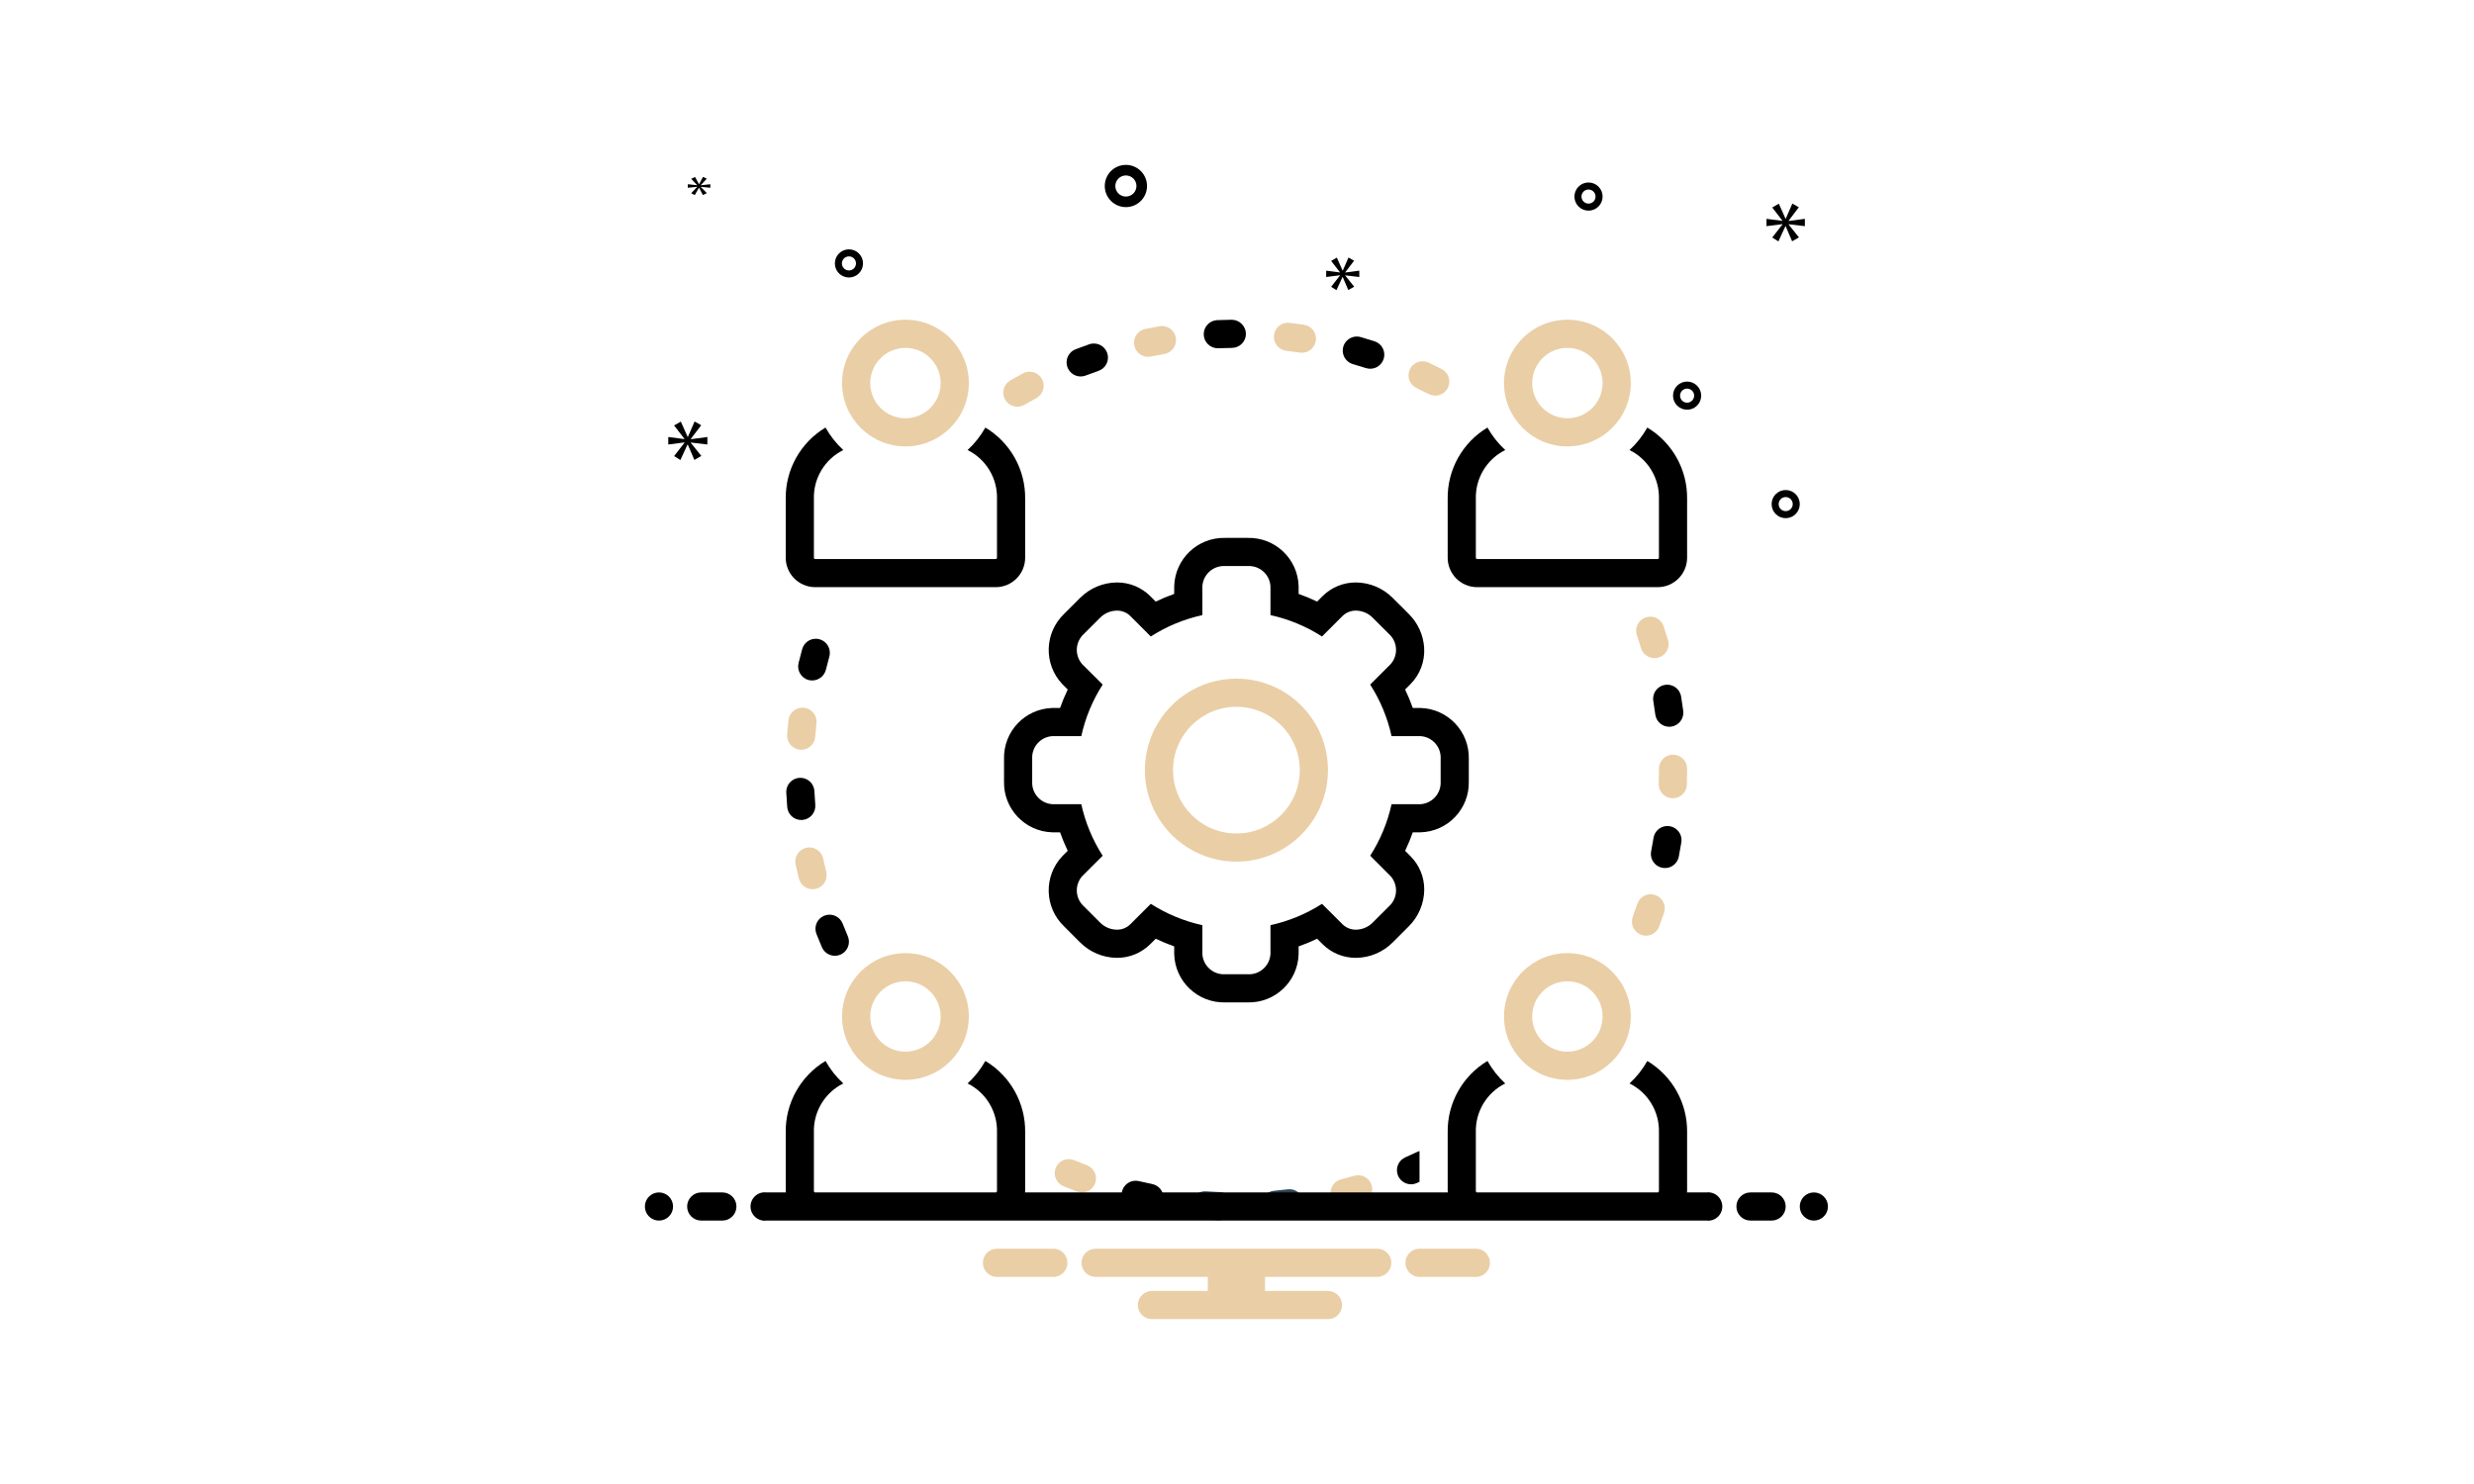
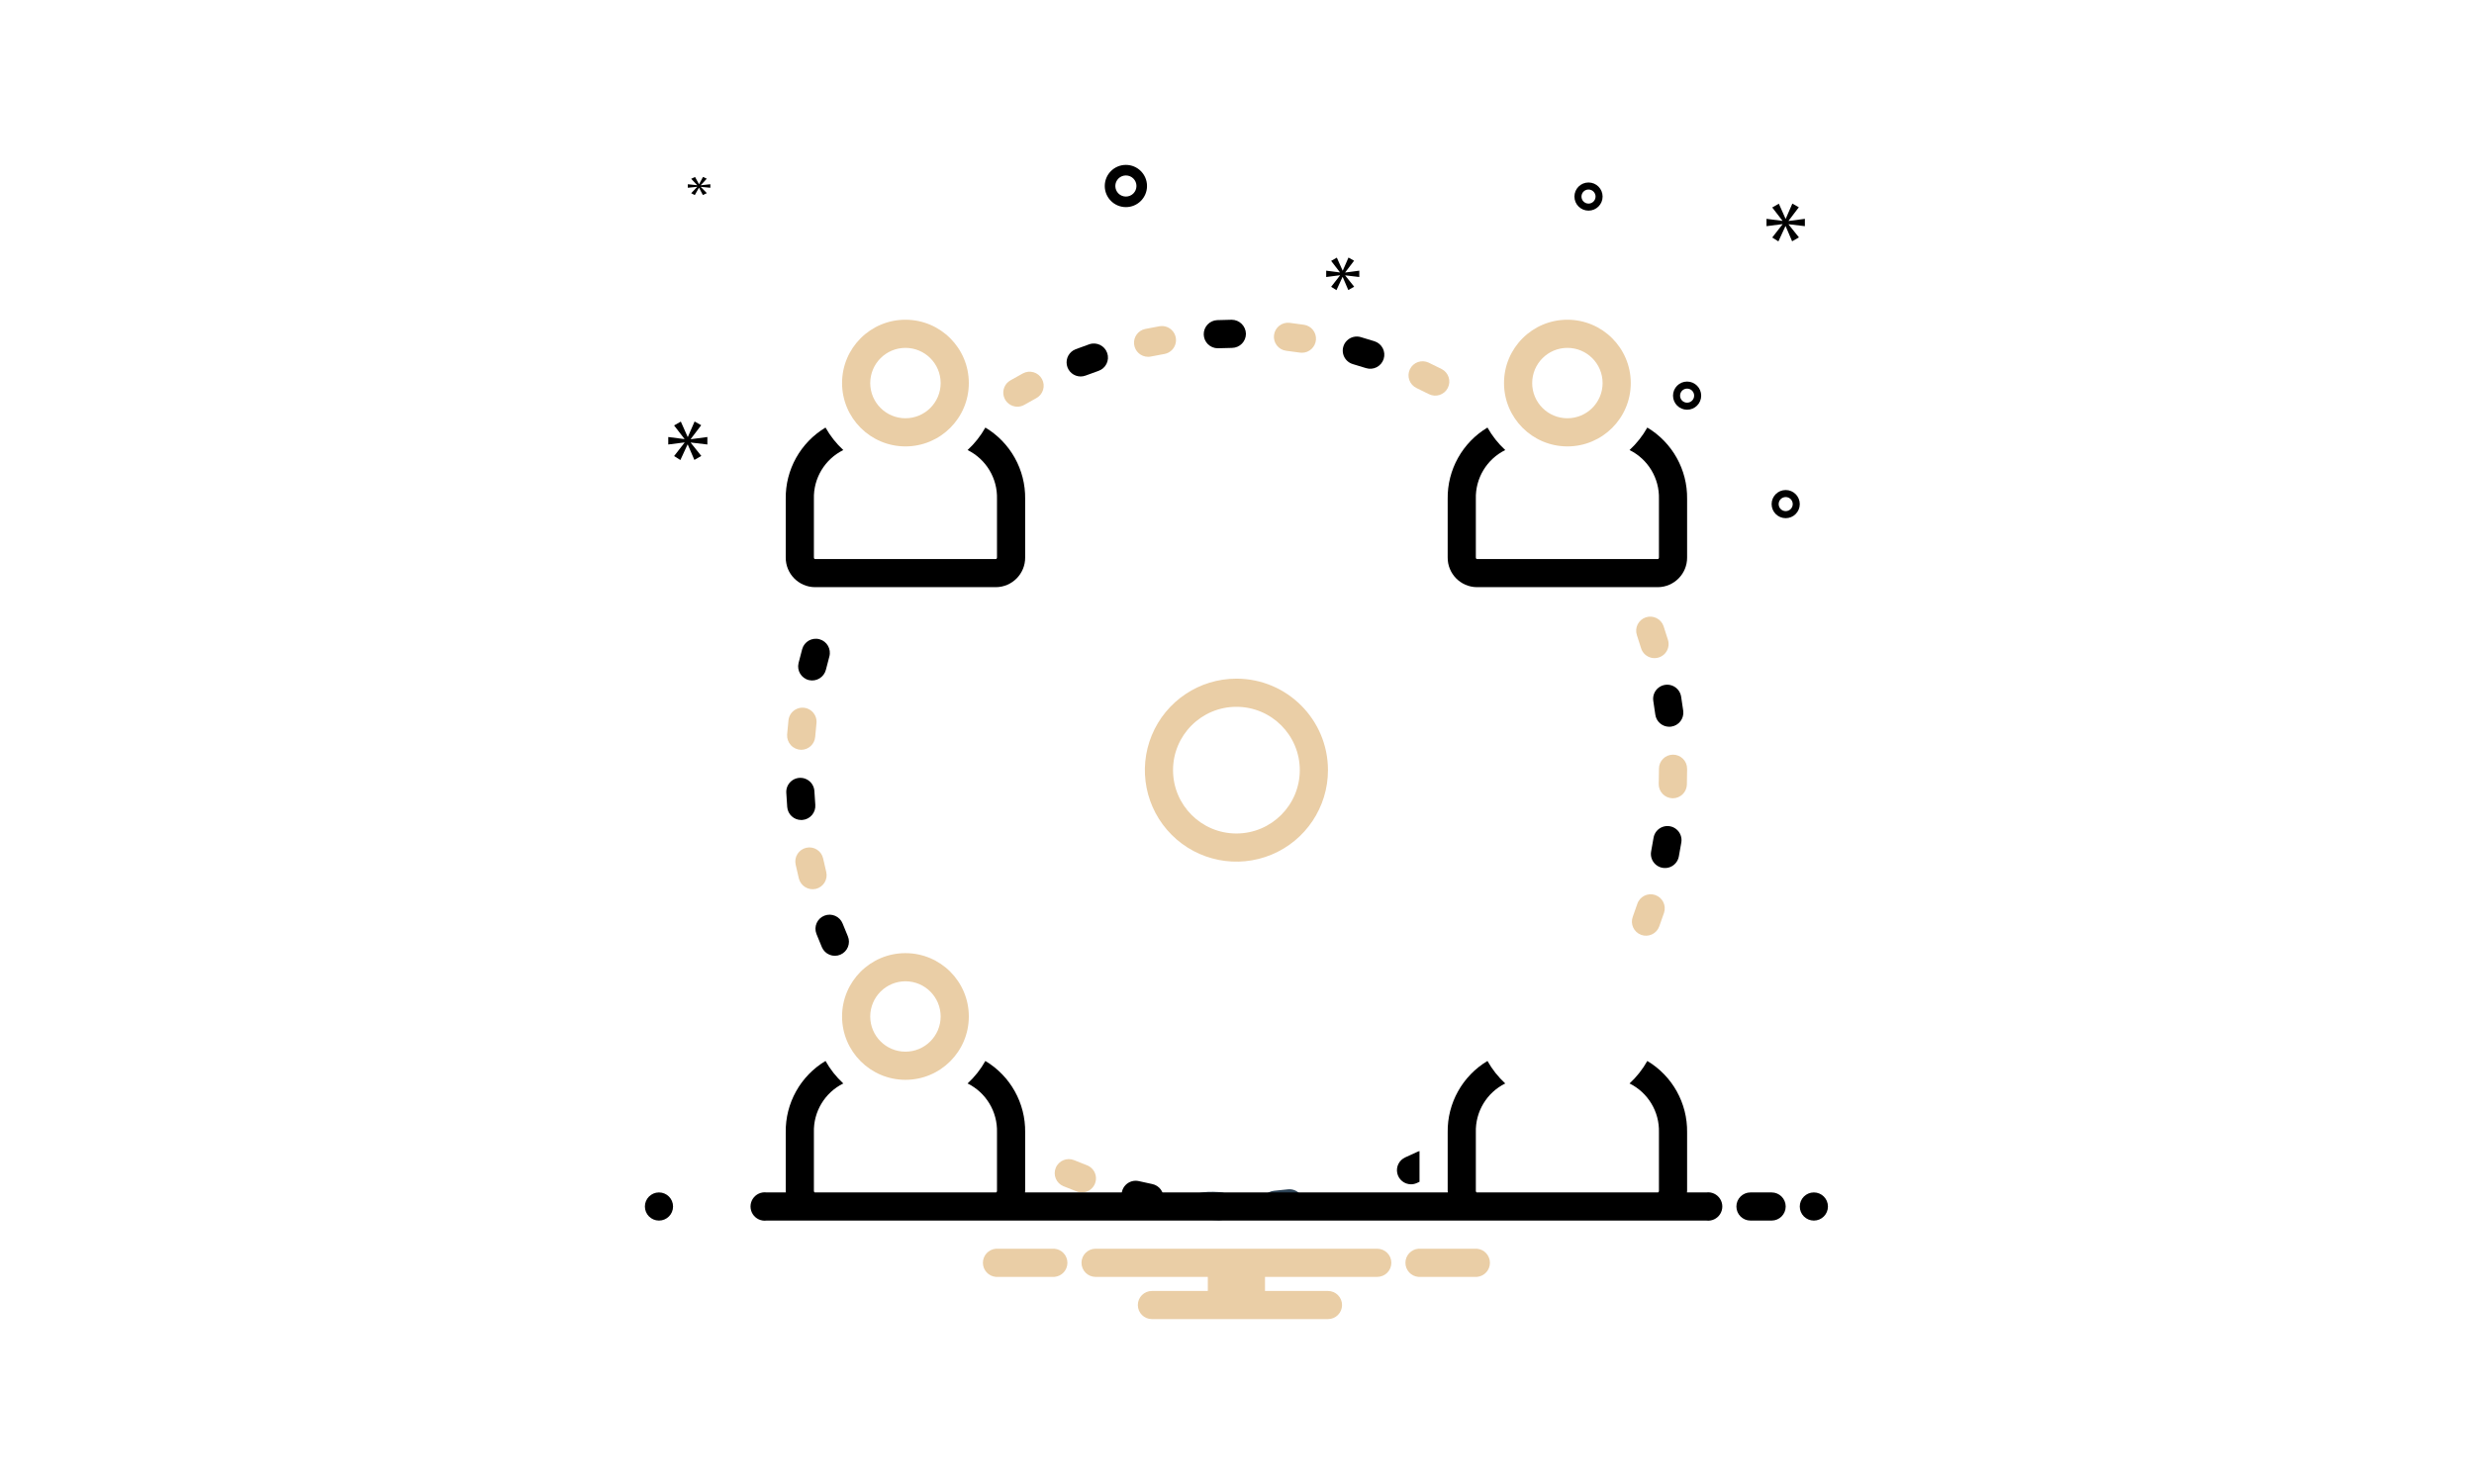
<svg xmlns="http://www.w3.org/2000/svg" width="1500px" height="900px" viewBox="0 0 1500 900" version="1.1">
  <title>Artboard Copy 8</title>
  <g id="Artboard-Copy-8" stroke="none" stroke-width="1" fill="none" fill-rule="evenodd">
    <g id="Group" transform="translate(391, 100)" fill-rule="nonzero">
-       <path d="M460.926,415.995 C462.677,412.347 464.229,408.606 465.577,404.79 L470.233,404.79 C486.837,404.331 499.943,390.534 499.544,373.933 L499.544,360.213 C499.942,343.614 486.836,329.82 470.233,329.363 L465.579,329.363 C464.231,325.547 462.679,321.806 460.929,318.158 L464.22,314.866 C469.998,309.03 473.001,301.002 472.473,292.808 C471.974,285.069 468.65,277.782 463.134,272.329 L453.403,262.612 C447.509,256.684 439.514,253.318 431.153,253.246 C423.569,253.191 416.277,256.168 410.9,261.515 L407.575,264.84 C403.925,263.087 400.183,261.532 396.365,260.184 L396.365,255.535 C395.92,238.941 382.133,225.833 365.533,226.22 L351.775,226.22 C335.171,225.829 321.378,238.937 320.929,255.535 L320.929,260.185 C317.111,261.534 313.368,263.089 309.718,264.842 L306.409,261.53 C301.03,256.175 293.733,253.193 286.142,253.246 C277.782,253.322 269.787,256.683 263.886,262.603 L254.158,272.331 C242.185,283.786 241.674,302.744 253.014,314.826 L256.369,318.17 C254.62,321.815 253.071,325.551 251.726,329.363 L247.061,329.363 C230.458,329.82 217.352,343.614 217.75,360.213 L217.75,373.933 C217.351,390.534 230.457,404.331 247.061,404.79 L251.728,404.79 C253.072,408.602 254.623,412.338 256.371,415.983 L253.067,419.28 C241.672,431.344 242.157,450.342 254.152,461.81 L263.862,471.529 C269.77,477.454 277.77,480.819 286.138,480.898 C293.728,480.953 301.025,477.971 306.402,472.616 L309.716,469.305 C313.368,471.055 317.111,472.608 320.929,473.957 L320.929,478.611 C321.378,495.209 335.171,508.317 351.775,507.927 L365.533,507.927 C382.133,508.313 395.92,495.205 396.365,478.611 L396.365,473.957 C400.183,472.609 403.925,471.057 407.576,469.307 L410.903,472.627 C416.279,477.976 423.572,480.954 431.157,480.898 C439.512,480.825 447.503,477.466 453.4,471.548 L463.133,461.818 C469.08,455.919 472.456,447.912 472.526,439.537 C472.574,431.938 469.572,424.637 464.194,419.266 L460.926,415.995 Z M451.058,449.745 L441.334,459.465 C438.65,462.203 434.992,463.771 431.157,463.825 C428.098,463.87 425.149,462.688 422.968,460.543 L410.547,448.149 C400.973,454.276 390.389,458.661 379.287,461.1 L379.287,478.611 C378.85,485.779 372.705,491.249 365.533,490.854 L351.775,490.854 C344.599,491.252 338.448,485.782 338.007,478.611 L338.007,461.1 C326.901,458.658 316.314,454.274 306.733,448.149 L294.326,460.543 C292.146,462.688 289.196,463.87 286.138,463.825 C282.299,463.769 278.637,462.202 275.947,459.465 L266.237,449.745 C260.883,444.96 260.39,436.755 265.132,431.364 L277.559,418.964 C271.413,409.402 267.022,398.821 264.594,387.717 L247.061,387.717 C239.887,387.264 234.424,381.108 234.828,373.933 L234.828,360.213 C234.424,353.04 239.888,346.885 247.061,346.436 L264.594,346.436 C267.021,335.33 271.412,324.746 277.559,315.182 L265.132,302.795 C260.39,297.399 260.883,289.191 266.237,284.401 L275.947,274.691 C278.635,271.946 282.3,270.375 286.142,270.319 C289.199,270.275 292.146,271.455 294.326,273.596 L306.733,286.013 C316.307,279.871 326.896,275.48 338.007,273.046 L338.007,255.535 C338.446,248.363 344.598,242.892 351.775,243.293 L365.533,243.293 C372.706,242.895 378.853,248.366 379.287,255.535 L379.287,273.046 C390.394,275.478 400.98,279.869 410.547,286.013 L422.968,273.596 C425.149,271.455 428.096,270.275 431.152,270.319 C434.991,270.374 438.652,271.945 441.334,274.691 L451.058,284.402 C456.433,289.184 456.918,297.415 452.142,302.795 L439.755,315.182 C445.892,324.751 450.28,335.333 452.713,346.436 L470.233,346.436 C477.41,346.876 482.88,353.036 482.466,360.213 L482.466,373.933 C482.88,381.111 477.412,387.274 470.233,387.717 L452.713,387.717 C450.279,398.817 445.891,409.397 439.755,418.964 L452.143,431.364 C456.918,436.74 456.433,444.968 451.058,449.745 L451.058,449.745 Z" id="Shape" fill="#000000" />
      <path d="M358.647,311.585 C336.197,311.585 315.957,325.106 307.366,345.841 C298.776,366.577 303.526,390.444 319.402,406.312 C335.279,422.181 359.154,426.926 379.894,418.335 C400.635,409.743 414.156,389.507 414.152,367.064 C414.148,336.422 389.298,311.584 358.647,311.585 Z M358.647,405.488 C337.426,405.488 320.222,388.291 320.221,367.076 C320.219,345.862 337.42,328.662 358.641,328.659 C379.862,328.655 397.068,345.849 397.074,367.064 C397.052,388.272 379.862,405.461 358.647,405.488 L358.647,405.488 Z" id="Shape" fill="#EACEA6" />
      <path d="M103.079,256.098 L212.872,256.098 C222.729,255.991 230.641,247.929 230.559,238.074 L230.559,202.581 C230.814,184.885 221.621,168.392 206.433,159.299 C203.576,164.381 199.94,168.984 195.657,172.94 C206.877,178.495 213.837,190.07 213.48,202.581 L213.48,238.074 C213.48,238.653 213.122,239.024 212.872,239.024 L103.079,239.024 C102.829,239.024 102.471,238.653 102.471,238.074 L102.471,202.581 C102.114,190.07 109.074,178.495 120.294,172.94 C116.011,168.984 112.375,164.381 109.518,159.299 C94.33,168.392 85.137,184.885 85.392,202.581 L85.392,238.074 C85.31,247.929 93.222,255.991 103.079,256.098 L103.079,256.098 Z" id="Path" fill="#000000" />
      <path d="M157.975,170.732 C179.198,170.732 196.402,153.533 196.402,132.317 C196.402,111.101 179.198,93.902 157.975,93.902 C136.753,93.902 119.549,111.101 119.549,132.317 C119.572,153.523 136.763,170.709 157.975,170.732 L157.975,170.732 Z M157.975,110.976 C169.766,110.976 179.324,120.531 179.324,132.317 C179.324,144.104 169.766,153.659 157.975,153.659 C146.185,153.659 136.627,144.104 136.627,132.317 C136.641,120.536 146.191,110.989 157.975,110.976 L157.975,110.976 Z" id="Shape" fill="#EACEA6" />
      <path d="M607.776,159.299 C604.919,164.381 601.283,168.984 597,172.94 C608.22,178.495 615.18,190.07 614.824,202.581 L614.824,238.074 C614.824,238.653 614.465,239.024 614.215,239.024 L504.422,239.024 C504.172,239.024 503.814,238.653 503.814,238.074 L503.814,202.581 C503.457,190.07 510.417,178.495 521.637,172.94 C517.354,168.984 513.718,164.381 510.861,159.299 C495.673,168.392 486.48,184.885 486.735,202.581 L486.735,238.074 C486.653,247.929 494.565,255.991 504.422,256.098 L614.215,256.098 C624.072,255.991 631.984,247.929 631.902,238.074 L631.902,202.581 C632.157,184.885 622.964,168.392 607.776,159.299 L607.776,159.299 Z" id="Path" fill="#000000" />
      <path d="M559.319,170.732 C580.541,170.732 597.745,153.533 597.745,132.317 C597.745,111.101 580.541,93.902 559.319,93.902 C538.096,93.902 520.892,111.101 520.892,132.317 C520.915,153.523 538.106,170.709 559.319,170.732 L559.319,170.732 Z M559.319,110.976 C571.109,110.976 580.667,120.531 580.667,132.317 C580.667,144.104 571.109,153.659 559.319,153.659 C547.528,153.659 537.971,144.104 537.971,132.317 C537.984,120.536 547.534,110.989 559.319,110.976 L559.319,110.976 Z" id="Shape" fill="#EACEA6" />
      <path d="M157.975,554.878 C179.198,554.878 196.402,537.679 196.402,516.463 C196.402,495.248 179.198,478.049 157.975,478.049 C136.753,478.049 119.549,495.248 119.549,516.463 C119.572,537.67 136.763,554.855 157.975,554.878 Z M157.975,495.122 C169.766,495.122 179.324,504.677 179.324,516.463 C179.324,528.25 169.766,537.805 157.975,537.805 C146.185,537.805 136.627,528.25 136.627,516.463 C136.641,504.683 146.191,495.136 157.975,495.122 L157.975,495.122 Z" id="Shape" fill="#EACEA6" />
      <path d="M87.06,336.77 C86.735,339.675 86.458,342.597 86.23,345.536 C86.09,347.898 86.92,350.216 88.529,351.953 C90.137,353.689 92.385,354.694 94.753,354.735 C99.208,354.729 102.911,351.301 103.259,346.861 C103.471,344.11 103.728,341.374 104.03,338.654 C104.367,335.624 103.06,332.644 100.604,330.837 C98.147,329.03 94.912,328.671 92.119,329.895 C89.325,331.119 87.397,333.739 87.06,336.77 L87.06,336.77 Z" id="Path" fill="#EACEA6" />
      <path d="M93.364,432.827 C94.548,437.365 99.133,440.133 103.701,439.067 C105.899,438.524 107.792,437.131 108.962,435.193 C110.133,433.255 110.485,430.932 109.942,428.734 C109.284,426.071 108.667,423.389 108.091,420.689 C107.106,416.078 102.567,413.139 97.955,414.124 C93.343,415.11 90.402,419.646 91.388,424.257 C92.005,427.134 92.664,429.99 93.364,432.827 L93.364,432.827 Z" id="Path" fill="#EACEA6" />
      <path d="M107.328,474.481 C109.184,478.816 114.204,480.825 118.54,478.97 C122.876,477.114 124.887,472.096 123.031,467.762 C121.951,465.244 120.911,462.705 119.912,460.146 C118.192,455.756 113.237,453.591 108.846,455.311 C104.454,457.031 102.289,461.984 104.009,466.374 C105.077,469.095 106.183,471.798 107.328,474.481 L107.328,474.481 Z" id="Path" fill="#000000" />
      <path d="M86.297,389.461 C86.657,393.889 90.354,397.301 94.799,397.305 C95.028,397.305 95.261,397.297 95.499,397.276 C97.757,397.094 99.849,396.022 101.315,394.296 C102.781,392.571 103.502,390.334 103.317,388.077 C103.096,385.343 102.917,382.596 102.779,379.836 C102.627,376.791 100.861,374.058 98.147,372.667 C95.433,371.276 92.183,371.438 89.621,373.092 C87.058,374.746 85.574,377.641 85.726,380.687 C85.872,383.625 86.062,386.55 86.297,389.461 L86.297,389.461 Z" id="Path" fill="#000000" />
      <path d="M623.363,357.678 C618.647,357.678 614.824,361.5 614.824,366.215 L614.824,367.073 C614.824,369.837 614.78,372.589 614.694,375.33 C614.549,380.043 618.253,383.98 622.967,384.126 C623.054,384.13 623.146,384.13 623.234,384.13 C627.846,384.127 631.622,380.464 631.764,375.856 C631.856,372.942 631.902,370.015 631.902,367.073 L631.902,366.215 C631.902,361.5 628.079,357.678 623.363,357.678 L623.363,357.678 Z" id="Path" fill="#EACEA6" />
      <path d="M610.104,416.267 C609.52,419.26 610.577,422.337 612.879,424.34 C615.18,426.342 618.374,426.965 621.259,425.974 C624.144,424.982 626.281,422.528 626.865,419.535 C627.424,416.663 627.938,413.774 628.408,410.869 C628.896,407.857 627.739,404.813 625.372,402.886 C623.006,400.958 619.79,400.44 616.938,401.526 C614.085,402.612 612.03,405.138 611.546,408.151 C611.108,410.873 610.628,413.578 610.104,416.267 L610.104,416.267 Z" id="Path" fill="#000000" />
      <path d="M621.074,340.759 C621.45,340.758 621.826,340.734 622.199,340.688 C626.875,340.072 630.167,335.785 629.555,331.11 C629.171,328.196 628.741,325.296 628.266,322.41 C627.774,319.4 625.713,316.88 622.858,315.802 C620.004,314.723 616.79,315.249 614.429,317.182 C612.068,319.114 610.918,322.16 611.413,325.17 C611.855,327.879 612.256,330.601 612.618,333.335 C613.177,337.579 616.792,340.753 621.074,340.759 L621.074,340.759 Z" id="Path" fill="#000000" />
      <path d="M617.642,279.761 C616.13,275.304 611.295,272.912 606.833,274.412 C602.371,275.913 599.966,280.74 601.456,285.204 C602.332,287.81 603.17,290.433 603.97,293.074 C604.854,295.993 607.228,298.219 610.198,298.914 C613.168,299.608 616.283,298.666 618.37,296.442 C620.457,294.218 621.198,291.049 620.315,288.131 C619.464,285.321 618.573,282.531 617.642,279.761 L617.642,279.761 Z" id="Path" fill="#EACEA6" />
      <path d="M604.008,466.949 C606.132,467.737 608.483,467.649 610.541,466.703 C612.6,465.756 614.198,464.03 614.982,461.905 C615.999,459.15 616.976,456.375 617.913,453.581 C619.403,449.109 616.988,444.276 612.516,442.783 C608.044,441.29 603.207,443.701 601.71,448.171 C600.835,450.793 599.919,453.395 598.963,455.978 C597.328,460.4 599.586,465.31 604.008,466.949 Z" id="Path" fill="#EACEA6" />
      <path d="M99.435,312.457 C104.01,313.521 108.595,310.733 109.755,306.183 C110.41,303.507 111.103,300.845 111.835,298.197 C113.094,293.656 110.433,288.955 105.892,287.694 C101.351,286.434 96.647,289.09 95.382,293.629 C94.598,296.446 93.858,299.284 93.16,302.14 C92.044,306.721 94.853,311.339 99.435,312.457 L99.435,312.457 Z" id="Path" fill="#000000" />
      <path d="M467.881,135.356 C470.378,136.535 472.854,137.752 475.307,139.007 C479.505,141.155 484.649,139.494 486.798,135.297 C488.946,131.101 487.285,125.957 483.087,123.81 C480.473,122.472 477.836,121.174 475.177,119.916 C470.913,117.902 465.822,119.725 463.807,123.989 C461.792,128.252 463.616,133.341 467.881,135.356 L467.881,135.356 Z" id="Path" fill="#EACEA6" />
      <path d="M347.356,111.213 C347.473,111.213 347.594,111.209 347.715,111.205 C350.45,111.092 353.199,111.021 355.962,110.992 C360.677,110.942 364.46,107.082 364.414,102.368 C364.287,97.687 360.471,93.949 355.787,93.919 C352.851,93.948 349.926,94.024 347.01,94.148 C342.37,94.342 338.735,98.208 338.829,102.85 C338.923,107.492 342.712,111.207 347.356,111.213 L347.356,111.213 Z" id="Path" fill="#000000" />
      <path d="M388.905,112.743 C391.649,113.064 394.377,113.429 397.09,113.839 C397.514,113.904 397.942,113.936 398.37,113.935 C402.837,113.928 406.543,110.481 406.873,106.028 C407.202,101.575 404.042,97.621 399.625,96.958 C396.736,96.524 393.83,96.134 390.907,95.787 C386.225,95.237 381.983,98.585 381.43,103.265 C380.878,107.945 384.224,112.188 388.905,112.743 L388.905,112.743 Z" id="Path" fill="#EACEA6" />
      <path d="M389.702,621.308 C386.979,621.637 384.245,621.923 381.5,622.166 C376.951,622.569 373.524,626.479 373.723,631.041 C373.922,635.602 377.675,639.2 382.242,639.206 C382.493,639.206 382.747,639.194 383.001,639.173 C385.933,638.914 388.853,638.609 391.762,638.256 C394.807,637.908 397.432,635.955 398.64,633.138 C399.848,630.322 399.454,627.075 397.606,624.629 C395.759,622.184 392.742,620.916 389.702,621.308 L389.702,621.308 Z" id="Path" fill="#2D4356" />
-       <path d="M430.084,613.088 C427.444,613.851 424.788,614.573 422.116,615.255 C419.16,616.01 416.832,618.284 416.009,621.22 C415.185,624.156 415.991,627.309 418.123,629.49 C420.254,631.671 423.388,632.55 426.344,631.795 C429.191,631.07 432.02,630.3 434.829,629.486 C439.358,628.176 441.968,623.443 440.658,618.915 C439.347,614.387 434.613,611.778 430.084,613.088 L430.084,613.088 Z" id="Path" fill="#EACEA6" />
      <path d="M461.097,601.871 C457.39,603.488 455.326,607.483 456.152,611.441 C456.977,615.399 460.467,618.235 464.512,618.236 C465.685,618.236 466.845,617.991 467.918,617.519 C468.503,617.264 469.074,616.985 469.657,616.727 L469.657,598.073 C469.286,598.178 468.922,598.307 468.569,598.461 C466.1,599.637 463.61,600.773 461.097,601.871 L461.097,601.871 Z" id="Path" fill="#000000" />
      <path d="M429.308,120.842 C431.956,121.6 434.584,122.399 437.193,123.239 C441.674,124.666 446.467,122.201 447.911,117.727 C449.356,113.252 446.909,108.452 442.438,106.991 C439.645,106.09 436.833,105.236 434.003,104.427 C431.069,103.586 427.909,104.375 425.715,106.495 C423.52,108.616 422.625,111.746 423.366,114.706 C424.108,117.666 426.373,120.005 429.308,120.842 L429.308,120.842 Z" id="Path" fill="#000000" />
-       <path d="M348.519,622.975 C345.759,622.862 343.007,622.716 340.272,622.52 C337.224,622.296 334.289,623.718 332.575,626.247 C330.861,628.777 330.63,632.029 331.97,634.776 C333.309,637.522 336.014,639.343 339.063,639.552 C341.981,639.756 344.908,639.916 347.844,640.031 C347.961,640.04 348.073,640.04 348.186,640.04 C352.832,640.034 356.622,636.315 356.713,631.671 C356.803,627.026 353.162,623.162 348.519,622.975 L348.519,622.975 Z" id="Path" fill="#2D4356" />
+       <path d="M348.519,622.975 C337.224,622.296 334.289,623.718 332.575,626.247 C330.861,628.777 330.63,632.029 331.97,634.776 C333.309,637.522 336.014,639.343 339.063,639.552 C341.981,639.756 344.908,639.916 347.844,640.031 C347.961,640.04 348.073,640.04 348.186,640.04 C352.832,640.034 356.622,636.315 356.713,631.671 C356.803,627.026 353.162,623.162 348.519,622.975 L348.519,622.975 Z" id="Path" fill="#2D4356" />
      <path d="M267.98,606.669 C265.404,605.693 262.844,604.678 260.3,603.622 C255.948,601.808 250.949,603.864 249.134,608.215 C247.32,612.566 249.377,617.564 253.729,619.378 C256.448,620.511 259.186,621.599 261.943,622.641 C264.797,623.72 268.01,623.194 270.371,621.262 C272.732,619.33 273.883,616.285 273.39,613.275 C272.897,610.265 270.835,607.747 267.98,606.669 L267.98,606.669 Z" id="Path" fill="#EACEA6" />
      <path d="M264.215,128.316 C265.257,128.314 266.29,128.122 267.263,127.749 C269.832,126.769 272.417,125.83 275.019,124.931 C279.477,123.391 281.842,118.529 280.301,114.073 C278.761,109.616 273.898,107.251 269.44,108.791 C266.663,109.754 263.905,110.757 261.167,111.801 C257.321,113.272 255.072,117.277 255.819,121.326 C256.566,125.374 260.097,128.314 264.215,128.316 L264.215,128.316 Z" id="Path" fill="#000000" />
      <path d="M225.839,146.648 C227.345,146.648 228.825,146.248 230.125,145.489 C232.498,144.109 234.895,142.766 237.318,141.458 C241.465,139.216 243.009,134.037 240.766,129.891 C238.523,125.745 233.343,124.202 229.195,126.444 C226.619,127.836 224.065,129.266 221.536,130.733 C218.199,132.675 216.581,136.613 217.588,140.338 C218.596,144.064 221.978,146.651 225.839,146.648 L225.839,146.648 Z" id="Path" fill="#EACEA6" />
      <path d="M307.591,618.085 C304.889,617.544 302.207,616.956 299.544,616.322 C296.575,615.618 293.456,616.55 291.361,618.768 C289.267,620.987 288.515,624.153 289.389,627.076 C290.263,629.998 292.631,632.233 295.599,632.937 C298.456,633.612 301.327,634.242 304.214,634.825 C304.773,634.936 305.341,634.992 305.911,634.992 C310.298,634.988 313.968,631.662 314.402,627.299 C314.835,622.935 311.891,618.952 307.591,618.085 L307.591,618.085 Z" id="Path" fill="#000000" />
      <path d="M305.089,116.394 C305.671,116.395 306.25,116.337 306.82,116.219 C309.509,115.665 312.215,115.154 314.938,114.685 C317.944,114.163 320.443,112.077 321.493,109.213 C322.543,106.349 321.985,103.142 320.029,100.801 C318.073,98.46 315.017,97.34 312.011,97.862 C309.117,98.367 306.239,98.911 303.376,99.496 C299.085,100.378 296.158,104.363 296.6,108.719 C297.042,113.075 300.709,116.391 305.089,116.394 L305.089,116.394 Z" id="Path" fill="#EACEA6" />
-       <path d="M559.319,554.878 C580.541,554.878 597.745,537.679 597.745,516.463 C597.745,495.248 580.541,478.049 559.319,478.049 C538.096,478.049 520.892,495.248 520.892,516.463 C520.915,537.67 538.106,554.855 559.319,554.878 Z M559.319,495.122 C571.109,495.122 580.667,504.677 580.667,516.463 C580.667,528.25 571.109,537.805 559.319,537.805 C547.528,537.805 537.971,528.25 537.971,516.463 C537.984,504.683 547.534,495.136 559.319,495.122 L559.319,495.122 Z" id="Shape" fill="#EACEA6" />
      <ellipse id="Oval" fill="#000000" cx="8.539" cy="631.707" rx="8.539" ry="8.537" />
-       <path d="M46.966,623.171 L34.157,623.171 C29.441,623.171 25.618,626.993 25.618,631.707 C25.618,636.422 29.441,640.244 34.157,640.244 L46.966,640.244 C51.682,640.244 55.505,636.422 55.505,631.707 C55.505,626.993 51.682,623.171 46.966,623.171 Z" id="Path" fill="#000000" />
      <path d="M683.137,623.171 L670.328,623.171 C665.612,623.171 661.789,626.993 661.789,631.707 C661.789,636.422 665.612,640.244 670.328,640.244 L683.137,640.244 C687.853,640.244 691.676,636.422 691.676,631.707 C691.676,626.993 687.853,623.171 683.137,623.171 Z" id="Path" fill="#000000" />
      <ellipse id="Oval" fill="#000000" cx="708.755" cy="631.707" rx="8.539" ry="8.537" />
      <path d="M504.471,657.317 L469,657.317 C464.548,657.674 461.118,661.389 461.118,665.854 C461.118,670.318 464.548,674.034 469,674.39 L504.471,674.39 C508.922,674.034 512.353,670.318 512.353,665.854 C512.353,661.389 508.922,657.674 504.471,657.317 L504.471,657.317 Z" id="Path" fill="#EACEA6" />
      <path d="M248.294,657.317 L212.823,657.317 C208.372,657.674 204.941,661.389 204.941,665.854 C204.941,670.318 208.372,674.034 212.823,674.39 L248.294,674.39 C252.746,674.034 256.177,670.318 256.177,665.854 C256.177,661.389 252.746,657.674 248.294,657.317 L248.294,657.317 Z" id="Path" fill="#EACEA6" />
      <path d="M444.039,657.317 L273.255,657.317 C268.539,657.317 264.716,661.139 264.716,665.854 C264.716,670.568 268.539,674.39 273.255,674.39 L341.312,674.39 L341.312,682.927 L307.412,682.927 C302.696,682.927 298.873,686.749 298.873,691.463 C298.873,696.178 302.696,700 307.412,700 L414.152,700 C418.868,700 422.691,696.178 422.691,691.463 C422.691,686.749 418.868,682.927 414.152,682.927 L375.982,682.927 L375.982,674.39 L444.039,674.39 C448.755,674.39 452.578,670.568 452.578,665.854 C452.578,661.139 448.755,657.317 444.039,657.317 Z" id="Path" fill="#EACEA6" />
      <g transform="translate(64.046, 0)" fill="#000000">
        <path d="M579.475,623.171 L567.762,623.171 C567.779,622.85 567.856,622.546 567.856,622.22 L567.856,586.728 C568.112,569.031 558.919,552.539 543.731,543.446 C540.874,548.528 537.237,553.13 532.955,557.087 C544.175,562.641 551.135,574.216 550.778,586.728 L550.778,622.22 C550.778,622.8 550.419,623.171 550.169,623.171 L440.377,623.171 C440.127,623.171 439.768,622.8 439.768,622.22 L439.768,586.728 C439.411,574.216 446.371,562.641 457.591,557.087 C453.308,553.13 449.672,548.528 446.815,543.446 C431.627,552.539 422.434,569.031 422.69,586.728 L422.69,622.22 C422.69,622.545 422.767,622.85 422.784,623.171 L166.419,623.171 C166.436,622.85 166.513,622.546 166.513,622.22 L166.513,586.728 C166.769,569.031 157.576,552.539 142.387,543.446 C139.53,548.528 135.894,553.13 131.612,557.087 C142.832,562.641 149.791,574.216 149.435,586.728 L149.435,622.22 C149.435,622.8 149.076,623.171 148.826,623.171 L39.034,623.171 C38.784,623.171 38.425,622.8 38.425,622.22 L38.425,586.728 C38.068,574.216 45.028,562.641 56.248,557.087 C51.965,553.13 48.329,548.528 45.472,543.446 C30.284,552.539 21.091,569.031 21.346,586.728 L21.346,622.22 C21.346,622.545 21.424,622.85 21.441,623.171 L9.728,623.171 C6.411,622.738 3.143,624.263 1.347,627.084 C-0.449,629.905 -0.449,633.51 1.347,636.331 C3.143,639.151 6.411,640.677 9.728,640.244 L579.475,640.244 C582.792,640.677 586.059,639.151 587.856,636.331 C589.652,633.51 589.652,629.905 587.856,627.084 C586.059,624.263 582.792,622.738 579.475,623.171 L579.475,623.171 Z" id="Path" />
        <path d="M227.589,25.61 C234.663,25.61 240.397,19.877 240.397,12.805 C240.397,5.733 234.663,0 227.589,0 C220.515,0 214.78,5.733 214.78,12.805 C214.788,19.873 220.518,25.602 227.589,25.61 Z M227.589,6.402 C231.126,6.402 233.993,9.269 233.993,12.805 C233.993,16.341 231.126,19.207 227.589,19.207 C224.052,19.207 221.184,16.341 221.184,12.805 C221.188,9.27 224.053,6.406 227.589,6.402 L227.589,6.402 Z" id="Shape" />
        <path d="M627.631,197.181 C622.915,197.181 619.092,201.003 619.092,205.718 C619.092,210.433 622.915,214.255 627.631,214.255 C632.347,214.255 636.17,210.433 636.17,205.718 C636.165,201.006 632.345,197.187 627.631,197.181 Z M627.631,209.986 C625.273,209.986 623.361,208.075 623.361,205.718 C623.361,203.361 625.273,201.45 627.631,201.45 C629.989,201.45 631.9,203.361 631.9,205.718 C631.898,208.074 629.988,209.984 627.631,209.986 L627.631,209.986 Z" id="Shape" />
        <path d="M508.082,10.671 C503.366,10.671 499.543,14.493 499.543,19.207 C499.543,23.922 503.366,27.744 508.082,27.744 C512.798,27.744 516.621,23.922 516.621,19.207 C516.616,14.495 512.796,10.676 508.082,10.671 L508.082,10.671 Z M508.082,23.476 C505.724,23.476 503.812,21.565 503.812,19.207 C503.812,16.85 505.724,14.939 508.082,14.939 C510.44,14.939 512.351,16.85 512.351,19.207 C512.349,21.564 510.439,23.473 508.082,23.476 Z" id="Shape" />
        <path d="M567.856,131.408 C563.14,131.408 559.317,135.23 559.317,139.945 C559.317,144.66 563.14,148.482 567.856,148.482 C572.572,148.482 576.395,144.66 576.395,139.945 C576.39,135.233 572.57,131.414 567.856,131.408 Z M567.856,144.213 C565.498,144.213 563.587,142.302 563.587,139.945 C563.587,137.588 565.498,135.677 567.856,135.677 C570.214,135.677 572.126,137.588 572.126,139.945 C572.124,142.301 570.213,144.211 567.856,144.213 Z" id="Shape" />
-         <path d="M68.215,59.756 C68.215,55.041 64.392,51.22 59.676,51.22 C54.96,51.22 51.137,55.041 51.137,59.756 C51.137,64.471 54.96,68.293 59.676,68.293 C64.39,68.287 68.21,64.468 68.215,59.756 Z M55.406,59.756 C55.406,57.399 57.318,55.488 59.676,55.488 C62.034,55.488 63.945,57.399 63.945,59.756 C63.945,62.113 62.034,64.024 59.676,64.024 C57.319,64.022 55.409,62.112 55.406,59.756 L55.406,59.756 Z" id="Shape" />
      </g>
      <polygon id="Path" fill="#000000" points="27.799 166.233 34.148 157.888 30.139 155.618 26.066 164.965 25.929 164.965 21.792 155.682 17.71 158.021 23.991 166.169 23.991 166.301 14.171 165.034 14.171 169.571 24.059 168.307 24.059 168.44 17.71 176.584 21.519 178.991 25.865 169.571 25.993 169.571 30.003 178.923 34.212 176.52 27.799 168.504 27.799 168.371 37.884 169.571 37.884 165.034 27.799 166.365" />
      <polygon id="Path" fill="#000000" points="31.723 13.338 28.068 17.176 30.259 18.307 32.761 13.872 32.838 13.872 35.147 18.277 37.568 17.146 33.875 13.368 33.875 13.309 39.686 13.872 39.686 11.734 33.875 12.365 33.875 12.301 37.534 8.37 35.224 7.303 32.876 11.704 32.799 11.704 30.417 7.333 28.068 8.434 31.685 12.271 31.685 12.331 26.028 11.734 26.028 13.872 31.723 13.279" />
      <polygon id="Path" fill="#000000" points="703.307 37.164 703.307 32.712 693.414 34.018 693.414 33.89 699.644 25.704 695.711 23.476 691.715 32.644 691.578 32.644 687.522 23.54 683.517 25.832 689.683 33.826 689.683 33.954 680.046 32.712 680.046 37.164 689.747 35.922 689.747 36.054 683.517 44.04 687.253 46.401 691.518 37.164 691.642 37.164 695.575 46.337 699.708 43.976 693.414 36.118 693.414 35.986" />
      <polygon id="Path" fill="#000000" points="424.617 65.173 429.984 58.113 426.594 56.188 423.148 64.097 423.033 64.097 419.527 56.243 416.078 58.224 421.393 65.117 421.393 65.232 413.08 64.157 413.08 67.998 421.449 66.927 421.449 67.038 416.078 73.931 419.301 75.967 422.977 67.998 423.088 67.998 426.478 75.907 430.039 73.876 424.617 67.093 424.617 66.982 433.147 67.998 433.147 64.157 424.617 65.284" />
    </g>
  </g>
</svg>